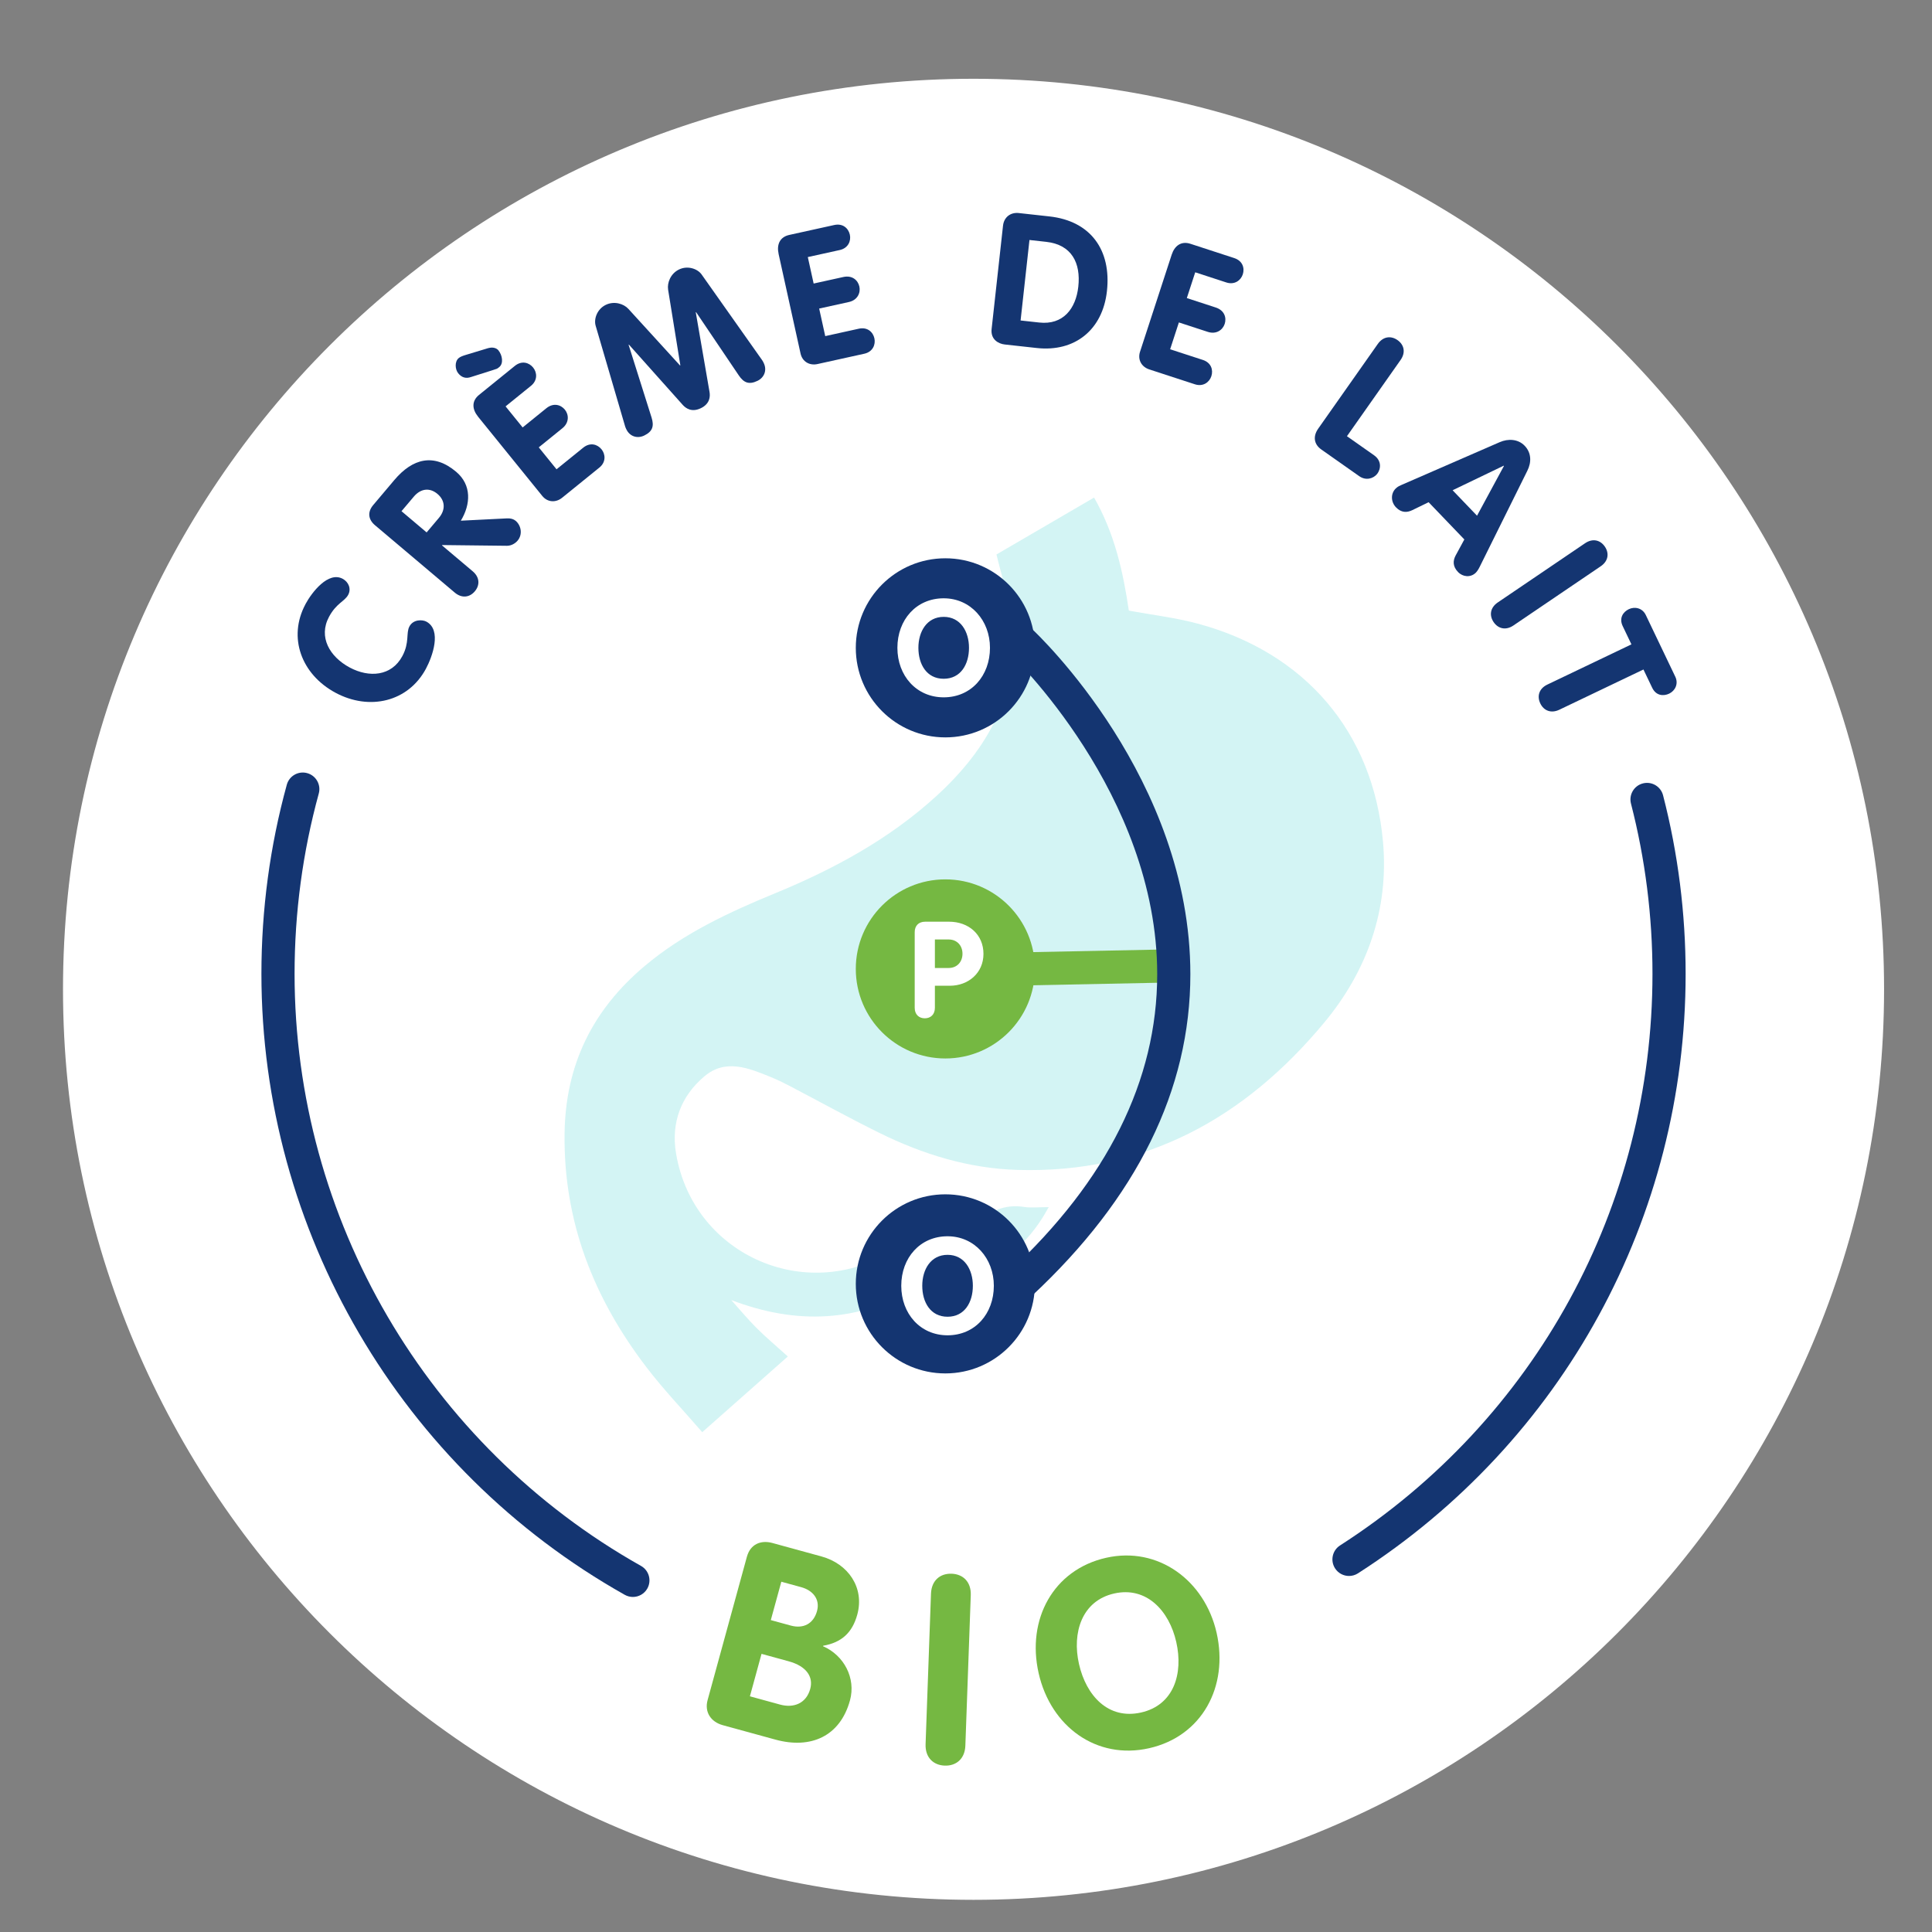
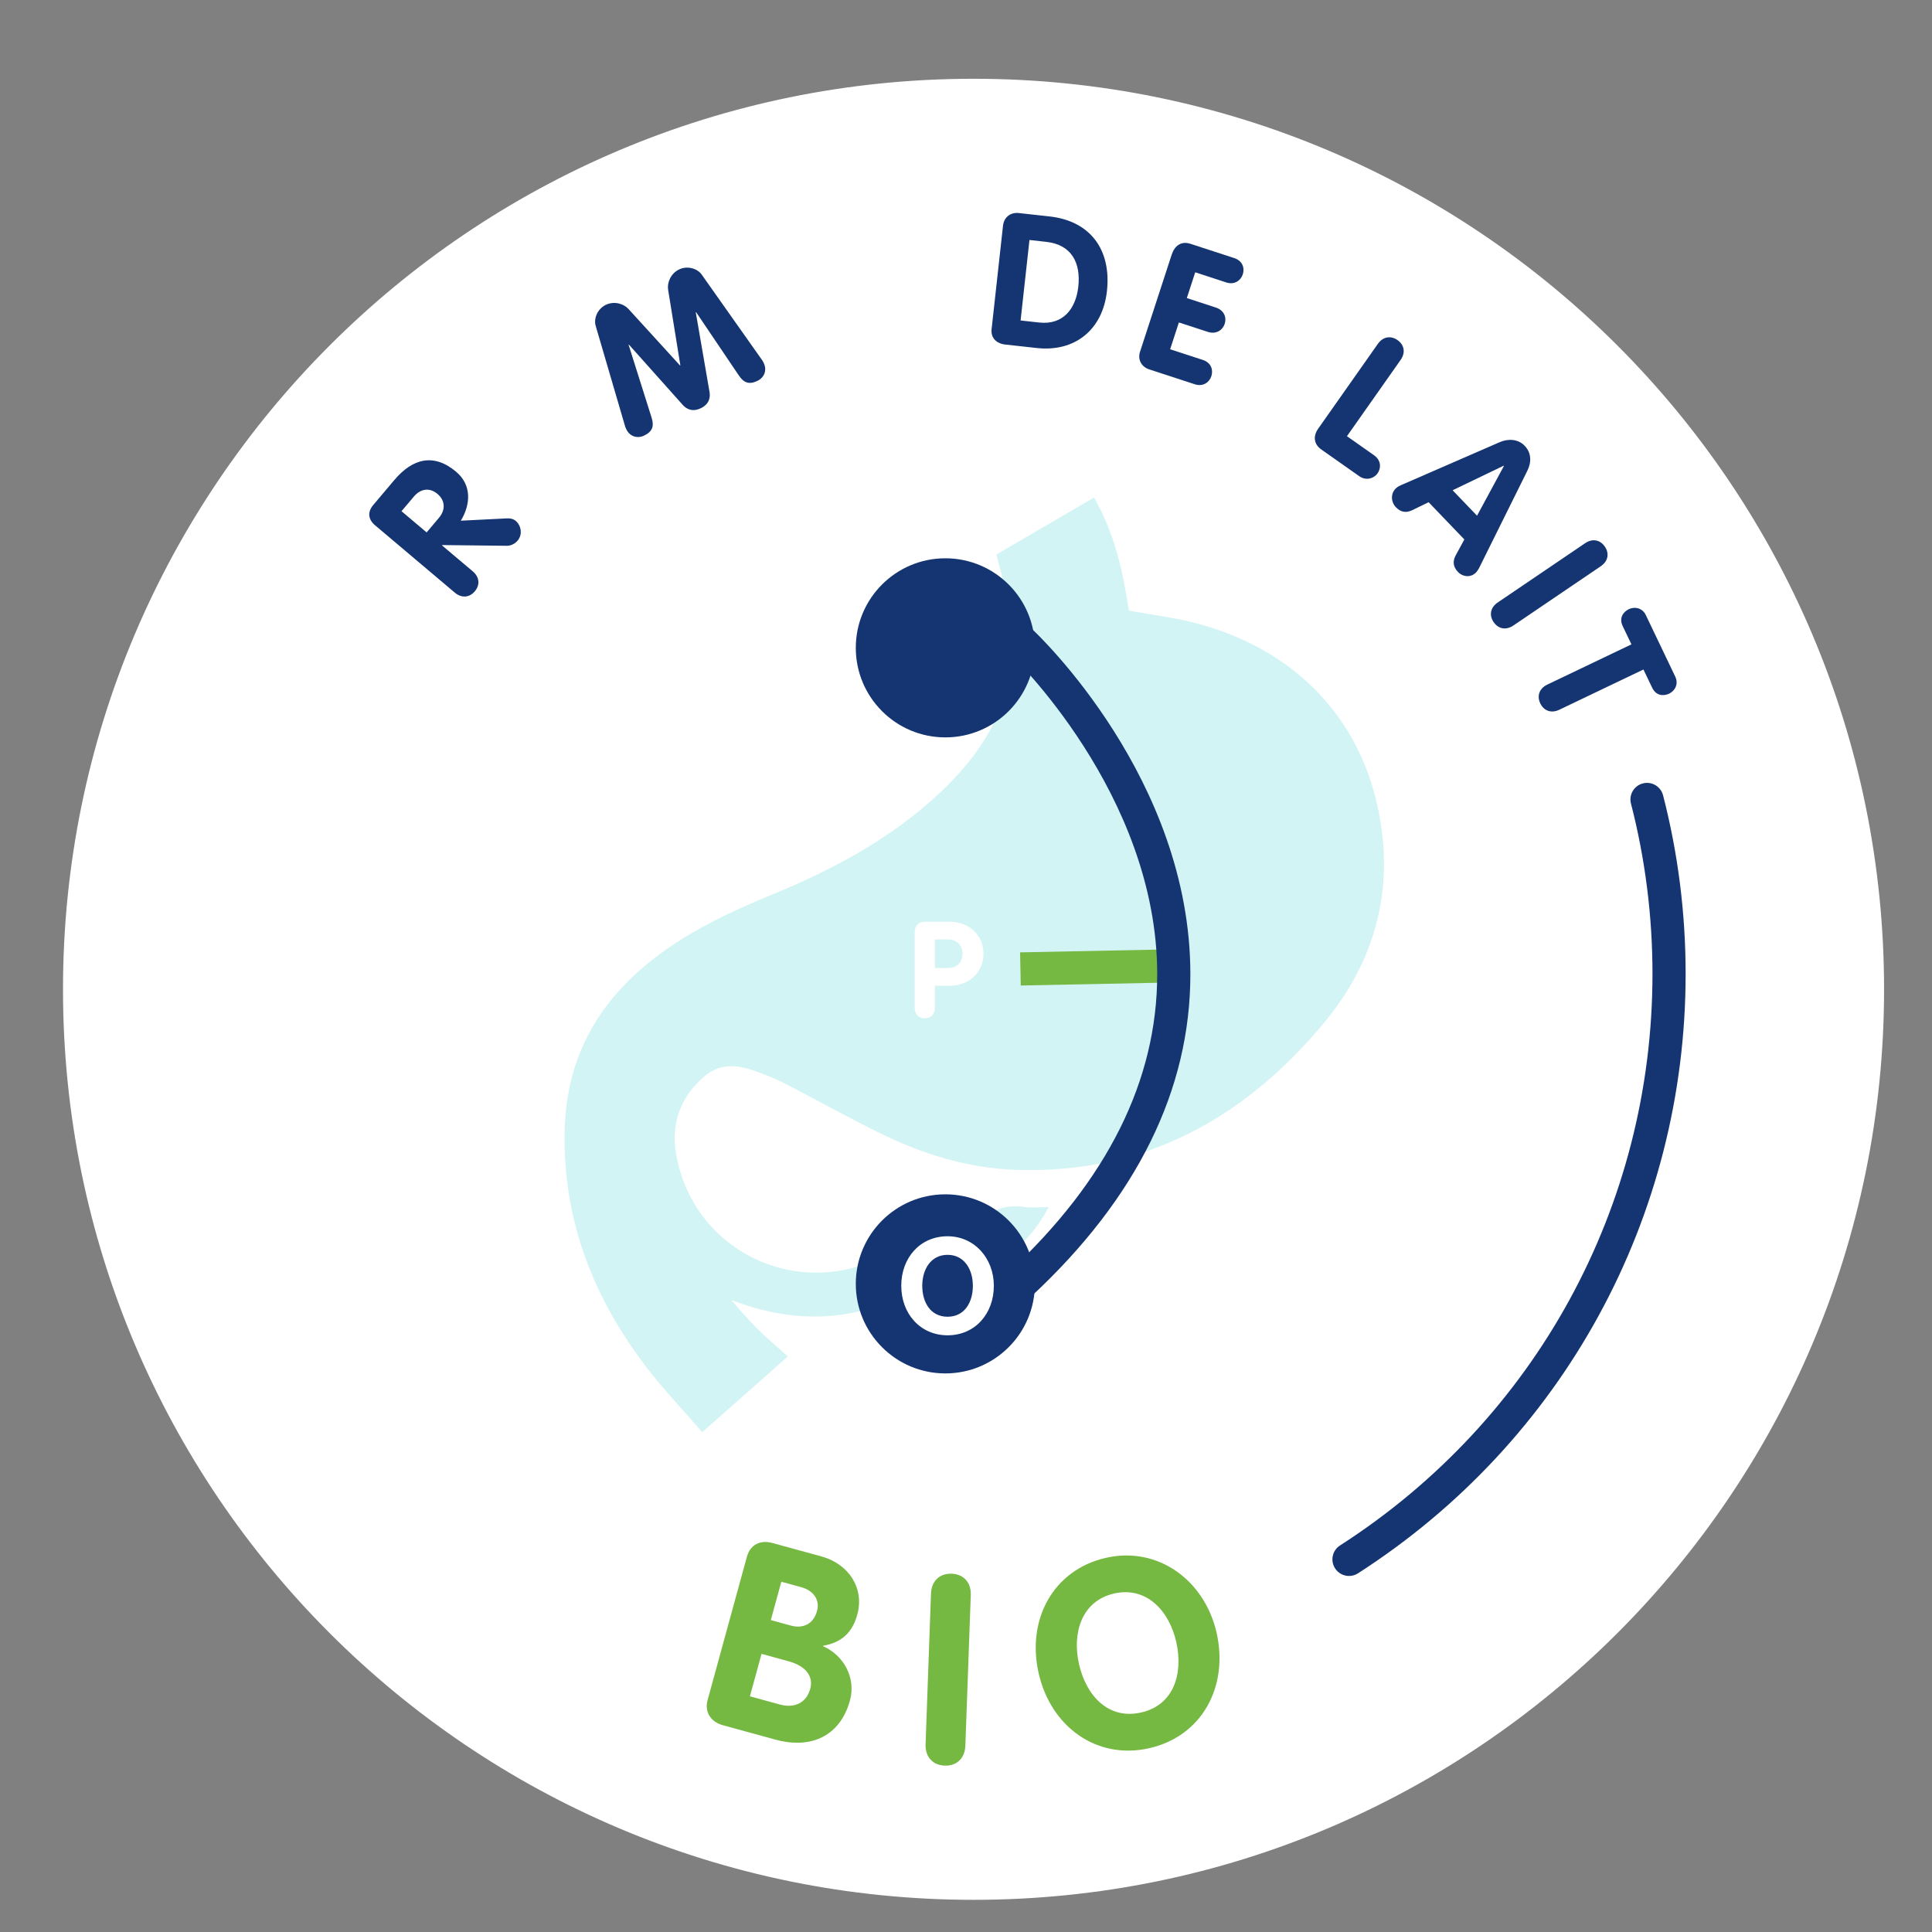
<svg xmlns="http://www.w3.org/2000/svg" viewBox="0 0 1000 1000">
  <rect x="0" y="0" width="1000" height="1000" fill="#808080" stroke="none" />
  <defs>
    <style>.cls-1{fill:#fff;}.cls-2{fill:#d3f4f4;}.cls-3{fill:#143571;}.cls-4{fill:#75b842;}.cls-5{isolation:isolate;}</style>
  </defs>
  <g id="fonds_blancs">
    <g>
      <path class="cls-1" d="M503.9,982.84c-63.56,0-125.21-12.45-183.25-37-56.06-23.71-106.41-57.66-149.65-100.89s-77.18-93.58-100.89-149.65c-24.55-58.04-37-119.7-37-183.25s12.45-125.21,37-183.25c23.71-56.06,57.66-106.41,100.89-149.65s93.58-77.18,149.65-100.89c58.04-24.55,119.69-37,183.25-37s125.21,12.45,183.25,37c56.06,23.71,106.41,57.66,149.64,100.89s77.18,93.58,100.89,149.65c24.55,58.04,37,119.7,37,183.25s-12.45,125.21-37,183.25c-23.71,56.06-57.66,106.41-100.89,149.65s-93.58,77.18-149.64,100.89c-58.04,24.55-119.7,37-183.25,37Z" />
      <path class="cls-1" d="M503.9,41.77c63.49,0,125.08,12.43,183.06,36.96,56,23.69,106.3,57.6,149.49,100.79,43.19,43.19,77.1,93.48,100.79,149.49,24.52,57.98,36.96,119.57,36.96,183.06s-12.43,125.08-36.96,183.06c-23.69,56-57.6,106.3-100.79,149.49-43.19,43.19-93.48,77.1-149.49,100.79-57.98,24.52-119.57,36.96-183.06,36.96s-125.08-12.43-183.06-36.96c-56-23.69-106.3-57.6-149.49-100.79-43.19-43.19-77.1-93.48-100.79-149.49-24.52-57.98-36.96-119.57-36.96-183.06s12.43-125.08,36.96-183.06c23.69-56,57.6-106.3,100.79-149.49,43.19-43.19,93.48-77.1,149.49-100.79,57.98-24.52,119.57-36.96,183.06-36.96m0-1C243.61,40.77,32.61,251.77,32.61,512.06s211,471.29,471.29,471.29,471.29-211,471.29-471.29S764.18,40.77,503.9,40.77h0Z" />
    </g>
  </g>
  <g id="Calque_1">
    <g>
      <g class="cls-5">
        <path class="cls-2" d="M542.81,624.81c-12.31,22.73-29.76,34.16-53.43,36.96-4.85,.57-9.98,2.05-14.17,4.5-30.92,18.04-62.65,19.66-96.71,6.63,4.34,4.84,8.49,9.88,13.09,14.47,4.88,4.87,10.18,9.3,16.19,14.74-14.46,12.79-28.58,25.28-44.3,39.18-9.77-11.3-19.97-21.95-28.87-33.6-27.23-35.62-42.96-75.19-42.39-120.92,.45-35.76,14.57-64.14,41.51-86.8,20.12-16.93,43.61-27.79,67.67-37.7,30.25-12.46,58.82-27.93,83.15-50.13,26.88-24.53,43.55-53.85,39.01-91.67-1.3-10.83-4.9-21.38-7.78-33.48,15.96-9.3,32.87-19.17,50.51-29.45,10.59,18.52,15,38.22,18,58.52,12.03,2.22,24.05,3.62,35.61,6.72,55.45,14.89,90.89,56.05,95.95,113.08,3.1,35.02-8.23,66.72-30.45,93.45-41.03,49.37-92.66,78.17-158.64,76.24-25.34-.74-49.05-8.05-71.59-19.17-15.81-7.8-31.24-16.35-46.87-24.52-3.06-1.6-6.19-3.1-9.39-4.4-11.38-4.63-23.29-9.61-34.26-.39-12.2,10.25-17.4,24.11-14.72,40,9.02,53.48,69.5,79.14,114.65,48.56,6.59-4.46,12.96-6.52,20.93-7.12,7.57-.57,16.1-2.89,22.02-7.35,7.27-5.47,14.05-7.77,22.71-6.43,3.37,.52,6.89,.08,12.58,.08Z" />
      </g>
      <g>
        <path class="cls-4" d="M386.62,805.71c1.74-6.35,7.09-8.73,13.18-7.06l25.42,6.97c13.77,3.78,22.35,16.09,18.5,30.12-2.54,9.27-8.09,14.44-17.65,16.09l-.07,.26c10.82,4.67,17.11,16.5,13.95,28.02-5.12,18.67-20.32,25.32-38.59,20.31l-27.28-7.48c-6.09-1.67-9.54-6.74-7.83-12.96l20.36-74.27Zm1.53,72.3l15.62,4.28c7.15,1.96,13.57-.69,15.6-8.11,1.71-6.22-1.9-11.77-11.17-14.3l-14.03-3.85-6.02,21.98Zm10.82-39.45l10.33,2.83c6.49,1.78,11.77-.9,13.59-7.52,1.7-6.22-2.32-10.74-8.15-12.34l-10.33-2.83-5.44,19.86Z" />
        <path class="cls-4" d="M481.88,824.88c.25-6.86,4.78-10.54,10.68-10.33,5.9,.21,10.15,4.21,9.91,11.07l-2.8,77.93c-.25,6.86-4.78,10.54-10.68,10.33-5.9-.21-10.15-4.21-9.91-11.07l2.8-77.93Z" />
        <path class="cls-4" d="M537.59,866c-6.29-27.85,7.61-53.52,34.92-59.69,26.92-6.08,51.06,11.68,57.21,38.87,6.26,27.72-7.47,53.49-34.93,59.69-27.18,6.15-50.94-11.15-57.2-38.87Zm71.24-16.1c-3.66-16.2-15.4-28.89-32.14-25.11-16.74,3.78-21.88,20.29-18.21,36.49,3.69,16.34,15.13,28.95,32.14,25.11s21.91-20.15,18.21-36.49Z" />
      </g>
      <g>
-         <path class="cls-3" d="M158.11,312.7c3.32-6.18,11.8-17.12,19.26-13.12,3.05,1.64,4.54,5.16,2.86,8.3-1.86,3.47-6.1,4.25-9.92,11.37-5.64,10.5,.35,20.69,10.68,26.24,10.08,5.41,21.67,4.54,27.26-5.88,3.82-7.11,1.81-11.9,3.67-15.37,2.05-3.81,6.81-3.54,8.76-2.5,8.13,4.36,3.13,18.15-.23,24.42-9.23,17.19-29.27,21.81-46.8,12.4-17.61-9.46-24.8-28.58-15.52-45.86Z" />
+         <path class="cls-3" d="M158.11,312.7Z" />
        <path class="cls-3" d="M194.13,271.89c-3.53-2.98-4.05-6.82-.95-10.49l10.91-12.92c9.55-11.31,20.51-14,32.03-4.27,8.08,6.82,7.55,16.82,2.41,25.3l23.9-1.2c1.97-.1,3.44,.39,4.47,1.26,2.86,2.42,3.73,7.05,1,10.28-1.12,1.32-3.12,2.65-5.51,2.65l-33.51-.38-.12,.15,15.93,13.45c3.67,3.1,3.74,7.19,1.08,10.34-2.66,3.16-6.7,3.77-10.38,.67l-41.26-34.85Zm26.7,3.68l6.38-7.56c3.41-4.04,3.34-8.88-.77-12.35-4.19-3.53-8.82-2.66-12.23,1.37l-6.39,7.56,13,10.98Z" />
-         <path class="cls-3" d="M252.62,180.21l.84-.18c1.81-.36,3.6,.17,4.51,1.29,2.11,2.61,2.7,6.84,.46,8.66-1.49,1.21-.82,.66-3.59,1.67l-11.03,3.49c-2.69,.95-4.88,.24-6.63-1.93-1.64-2.01-1.96-6.08,.28-7.9,.82-.66,1.96-1.09,3.44-1.55l11.72-3.55Zm-5.22,35.39c-3.02-3.73-3.4-8.01,.56-11.21l18.52-15c3.58-2.9,7.36-1.76,9.48,.86,2.06,2.54,2.38,6.61-1.13,9.45l-13.14,10.64,8.83,10.9,12.25-9.92c3.66-2.97,7.51-1.88,9.63,.74,2.05,2.54,2.31,6.66-1.28,9.57l-12.25,9.92,9.19,11.35,13.82-11.19c3.59-2.9,7.36-1.76,9.48,.86,2.05,2.54,2.38,6.61-1.13,9.45l-19.27,15.61c-3.28,2.66-7.56,2.42-10.29-.94l-33.27-41.07Z" />
        <path class="cls-3" d="M308.3,168.55c-.99-3.37,.68-8.54,5.26-10.76,4.33-2.09,9.2-.61,11.66,2.05l26.76,29.33,.17-.08-6.34-39.19c-.55-3.58,1.32-8.32,5.64-10.41,4.59-2.22,9.67-.3,11.7,2.57l31.36,44.39c.34,.48,.59,1,.79,1.43,1.84,3.81,.24,7.57-3.22,9.24-4.41,2.13-7.11,.98-9.67-2.8l-22.11-32.75-.17,.08,7.13,41.27c.4,2.37,.17,6.1-4.5,8.36-4.67,2.26-7.74,.11-9.34-1.67l-27.89-31.24-.17,.08,11.9,37.68c1.36,4.36,.59,7.18-3.82,9.31-3.46,1.67-7.4,.59-9.24-3.22-.21-.43-.46-.95-.63-1.51l-15.27-52.16Z" />
-         <path class="cls-3" d="M403,131.38c-1.04-4.69,.55-8.68,5.52-9.78l23.27-5.13c4.5-.99,7.36,1.72,8.09,5.01,.7,3.19-.82,6.97-5.24,7.94l-16.52,3.64,3.02,13.7,15.39-3.39c4.6-1.01,7.55,1.68,8.28,4.96,.7,3.19-.92,6.99-5.42,7.99l-15.39,3.39,3.14,14.26,17.36-3.83c4.5-.99,7.37,1.72,8.09,5.01,.7,3.19-.82,6.97-5.24,7.94l-24.21,5.34c-4.13,.91-7.85-1.22-8.78-5.45l-11.38-51.62Z" />
        <path class="cls-3" d="M519.16,116.82c.48-4.39,3.87-7.02,8.16-6.55l15.86,1.75c21.4,2.36,32.11,17.46,29.77,38.66-2.21,20.06-16.63,31.62-36.31,29.45l-16.62-1.83c-3.15-.35-7.36-2.55-6.76-8l5.9-53.49Zm9.1,49.06l9.65,1.06c12.32,1.36,18.96-7.1,20.22-18.56,1.35-12.23-3.41-21.74-16.59-23.2l-8.69-.96-4.59,41.65Z" />
        <path class="cls-3" d="M606.46,131.82c1.49-4.57,4.88-7.21,9.72-5.63l22.66,7.39c4.38,1.43,5.47,5.22,4.43,8.42-1.01,3.11-4.25,5.59-8.54,4.19l-16.08-5.25-4.35,13.34,14.99,4.89c4.48,1.46,5.66,5.28,4.61,8.48-1.01,3.11-4.34,5.56-8.72,4.13l-14.99-4.89-4.53,13.89,16.91,5.51c4.39,1.43,5.47,5.22,4.43,8.42-1.01,3.11-4.25,5.59-8.54,4.19l-23.58-7.69c-4.02-1.31-6.14-5.03-4.8-9.15l16.39-50.26Z" />
        <path class="cls-3" d="M713.15,178.02c2.77-3.93,6.83-4.36,10.21-1.98,3.38,2.38,4.35,6.35,1.58,10.28l-27.76,39.46,13.99,9.84c4.01,2.82,3.64,7.03,1.68,9.64-1.98,2.48-5.85,3.64-9.31,1.21l-19.65-13.83c-3.85-2.71-4.36-6.83-1.6-10.76l30.86-43.86Z" />
        <path class="cls-3" d="M776.31,228.84c4.32-1.88,9.48-1.64,12.87,1.9,3.53,3.67,3.56,8.57,1.36,12.94l-24.68,49.77c-.71,1.48-1.55,2.55-2.03,3.02-2.7,2.59-6.7,2.17-9.16-.4-2.8-2.91-2.67-5.83-1.25-8.52l4.52-8.33-18.49-19.28-8.44,4.11c-2.82,1.37-5.73,1.37-8.46-1.47-2.66-2.77-2.84-7.13-.07-9.79,1.11-1.06,2.27-1.51,2.75-1.71l51.09-22.25Zm-24.44,24.91l12.64,13.18,13.92-25.74-.13-.14-26.42,12.7Z" />
        <path class="cls-3" d="M820.43,281.18c3.98-2.69,7.93-1.66,10.25,1.76,2.32,3.42,1.82,7.48-2.16,10.17l-45.18,30.64c-3.98,2.69-7.93,1.66-10.25-1.76-2.32-3.42-1.82-7.48,2.16-10.17l45.18-30.64Z" />
        <path class="cls-3" d="M844.43,333.53l-4.52-9.46c-1.99-4.16,.21-7.35,3.16-8.76,3.04-1.45,7.02-.69,8.8,3.04l15.26,31.91c1.78,3.73-.13,7.31-3.16,8.76-2.95,1.41-6.81,1.13-8.8-3.04l-4.52-9.45-43.53,20.82c-4.34,2.07-8.09,.46-9.87-3.27-1.78-3.73-.68-7.67,3.65-9.74l43.53-20.82Z" />
      </g>
      <path class="cls-3" d="M698.25,815.72c-2.82,0-5.59-1.39-7.23-3.94-2.56-3.99-1.41-9.3,2.58-11.86,101.26-65.06,161.72-175.67,161.72-295.87,0-29.85-3.75-59.49-11.13-88.11-1.18-4.59,1.57-9.27,6.16-10.45,4.58-1.19,9.27,1.57,10.45,6.16,7.75,30.02,11.68,61.1,11.68,92.4,0,126.07-63.4,242.07-169.6,310.31-1.44,.92-3.04,1.36-4.63,1.36Z" />
-       <path class="cls-3" d="M327.58,826.58c-1.42,0-2.87-.36-4.2-1.1-116-65.29-188.07-188.45-188.07-321.43,0-33.22,4.42-66.15,13.14-97.88,1.25-4.57,5.98-7.26,10.55-6,4.57,1.26,7.25,5.98,6,10.55-8.31,30.25-12.53,61.65-12.53,93.33,0,126.79,68.71,244.22,179.32,306.47,4.13,2.32,5.59,7.56,3.27,11.69-1.58,2.8-4.49,4.37-7.49,4.37Z" />
      <g>
        <circle class="cls-3" cx="489.31" cy="335.32" r="46.35" />
-         <circle class="cls-4" cx="489.31" cy="501.51" r="46.35" />
        <circle class="cls-3" cx="489.31" cy="664.53" r="46.35" />
-         <path class="cls-1" d="M464.49,335.31c0-14.49,9.75-25.63,23.96-25.63,14,0,23.96,11.49,23.96,25.63,0,14.42-9.68,25.63-23.96,25.63-14.14,0-23.96-11.21-23.96-25.63Zm37.06,0c0-8.43-4.39-16.02-13.09-16.02-8.71,0-13.1,7.59-13.1,16.02,0,8.5,4.25,16.02,13.09,16.02,8.85,0,13.1-7.52,13.1-16.02Z" />
        <path class="cls-1" d="M466.49,665.52c0-14.49,9.75-25.63,23.96-25.63,14,0,23.96,11.49,23.96,25.63,0,14.42-9.68,25.63-23.96,25.63-14.14,0-23.96-11.21-23.96-25.63Zm37.06,0c0-8.43-4.39-16.02-13.09-16.02-8.71,0-13.1,7.59-13.1,16.02,0,8.5,4.25,16.02,13.09,16.02,8.85,0,13.1-7.52,13.1-16.02Z" />
        <path class="cls-1" d="M473.45,482.5c0-3.27,1.95-5.43,5.43-5.43h12.33c10.24,0,17.83,6.69,17.83,16.64s-7.87,16.51-17.41,16.51h-7.73v11.42c0,3.48-2.23,5.43-5.22,5.43-3,0-5.23-1.95-5.23-5.43v-39.14Zm10.45,18.53h7.11c4.39,0,7.17-3.2,7.17-7.38,0-4.18-2.79-7.38-7.17-7.38h-7.11v14.77Z" />
        <rect class="cls-4" x="528.17" y="492.14" width="79.11" height="17.16" transform="translate(-9.94 11.5) rotate(-1.15)" />
        <path class="cls-3" d="M519.6,664.53c0-2.3,.92-4.59,2.73-6.28,50.82-47.35,76.6-99.11,76.64-153.84v-.13c0-93.59-75.88-165.58-76.65-166.3-3.46-3.23-3.65-8.66-.42-12.12,3.23-3.46,8.66-3.66,12.12-.43,3.35,3.12,82.11,77.67,82.11,178.85,0,59.73-27.62,115.76-82.11,166.52-3.47,3.23-8.9,3.04-12.13-.43-1.54-1.65-2.3-3.75-2.3-5.85Z" />
      </g>
    </g>
  </g>
</svg>